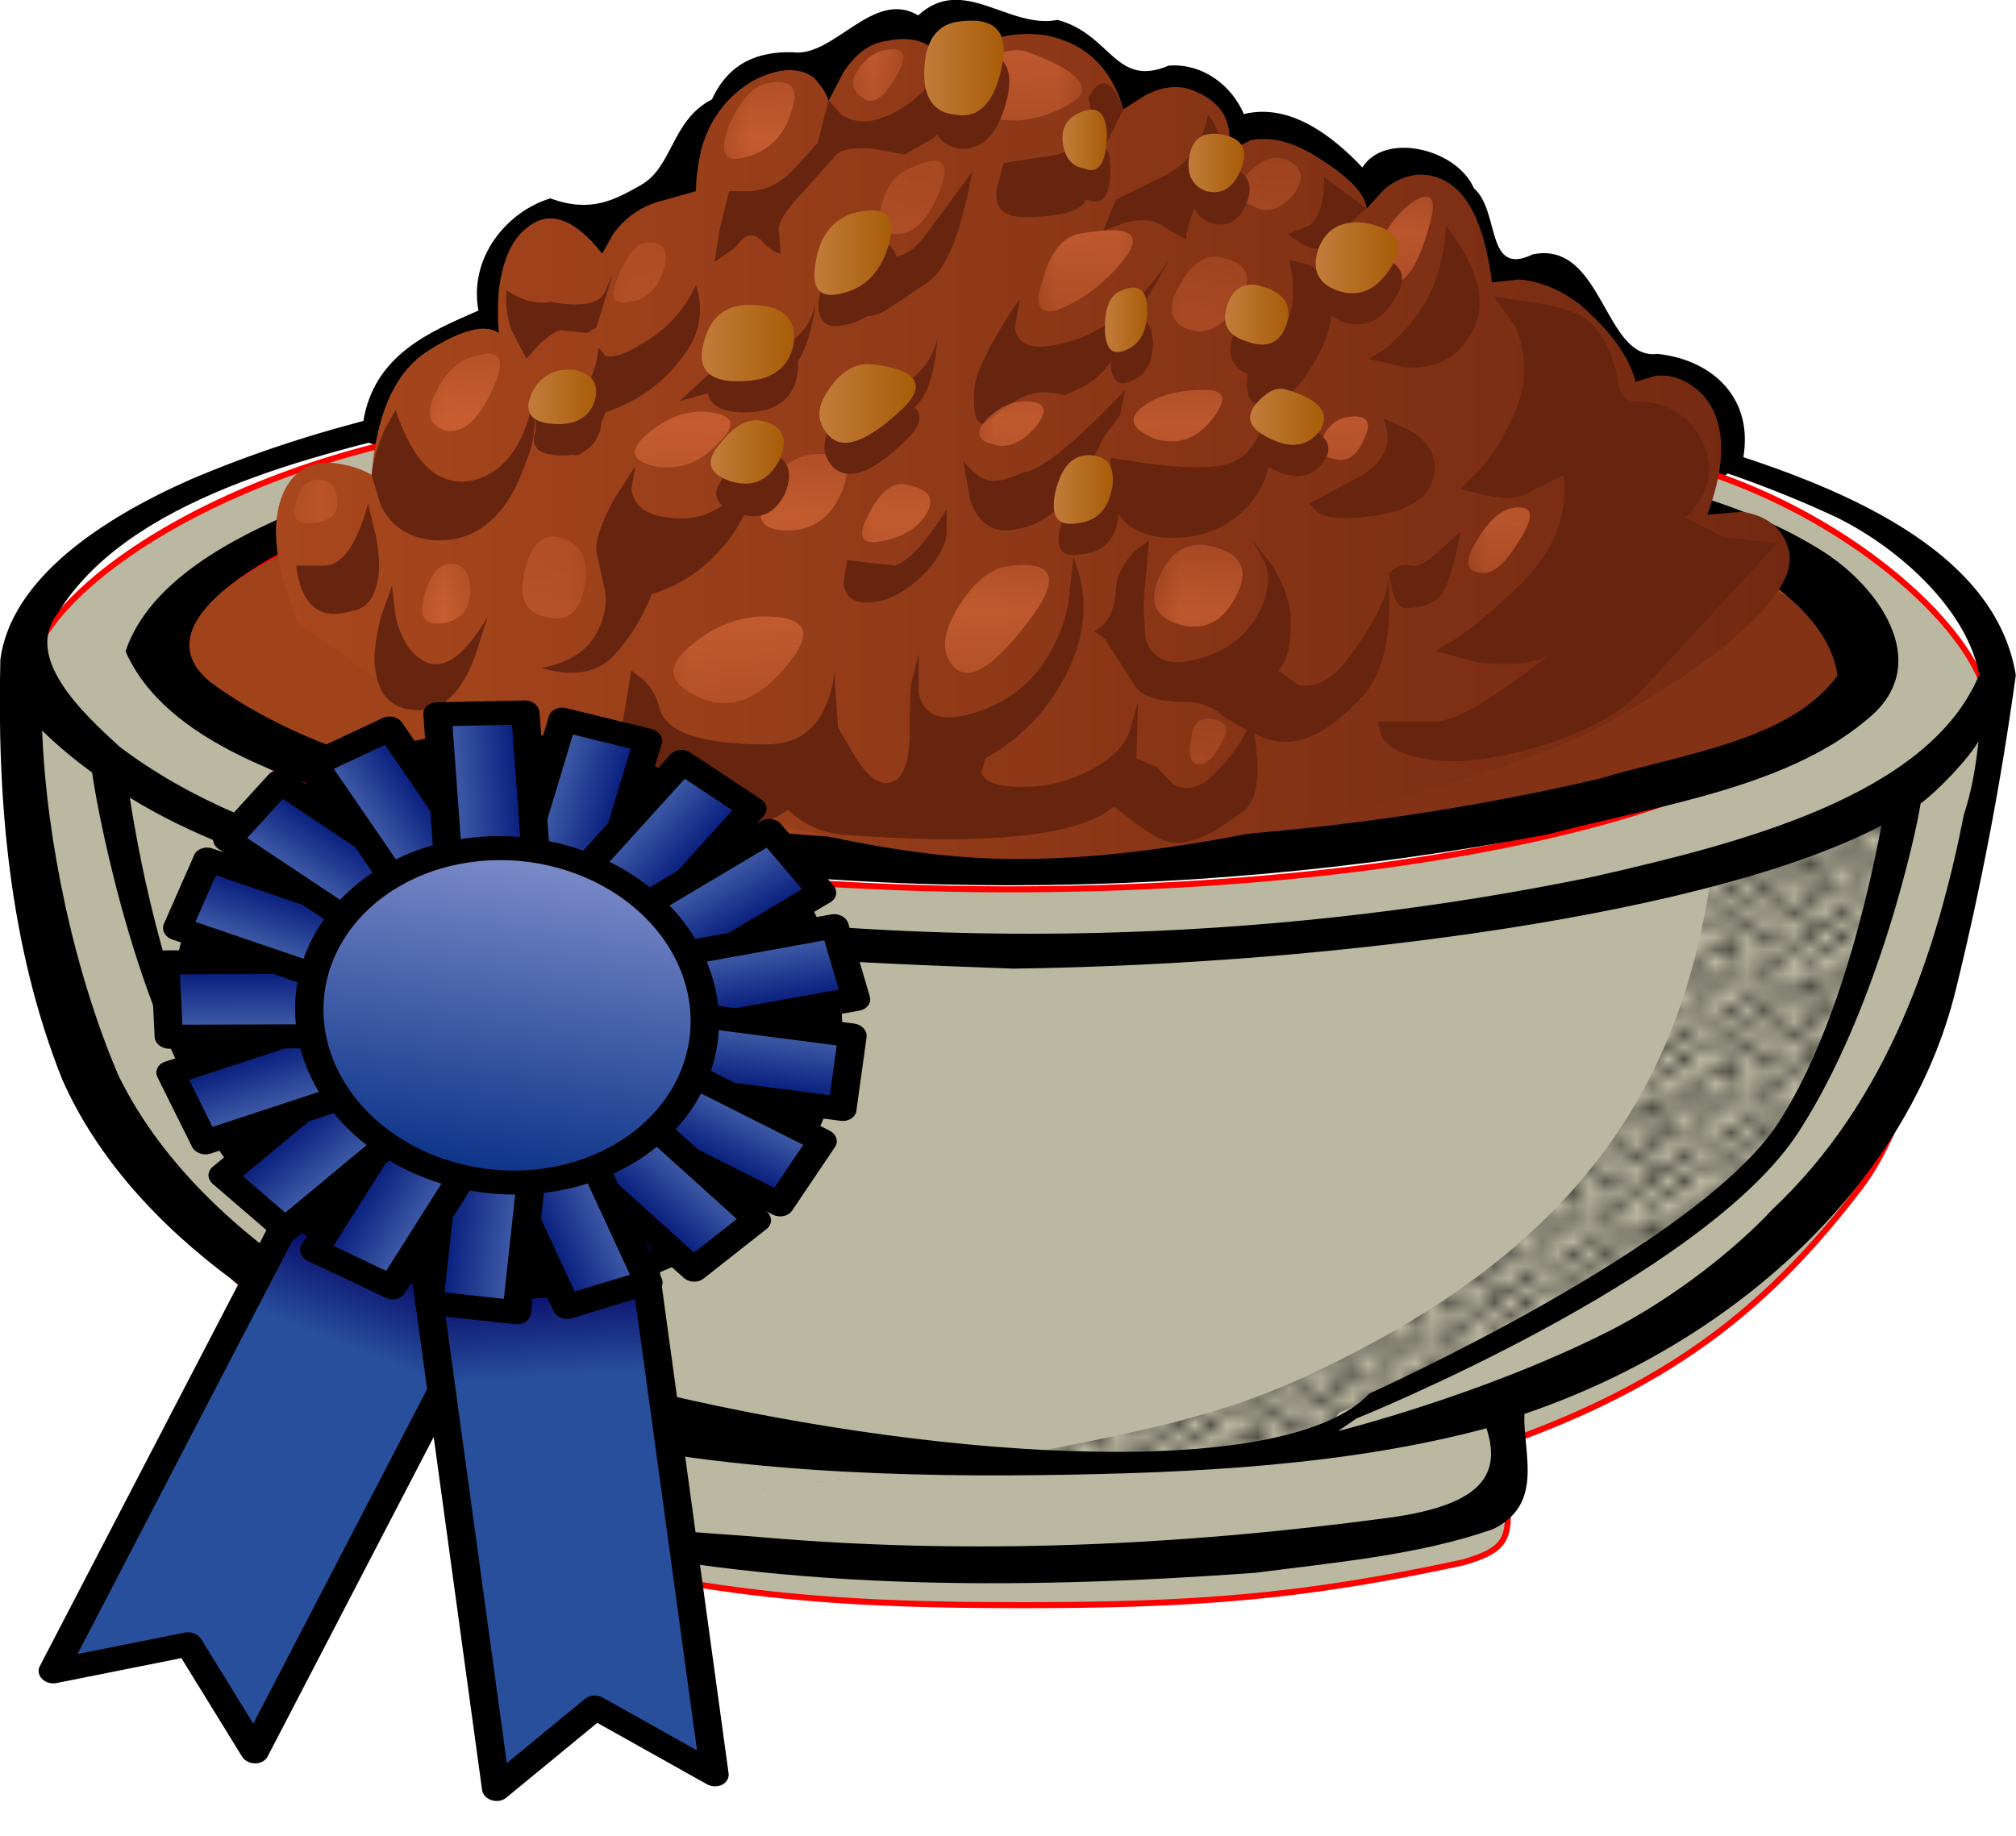
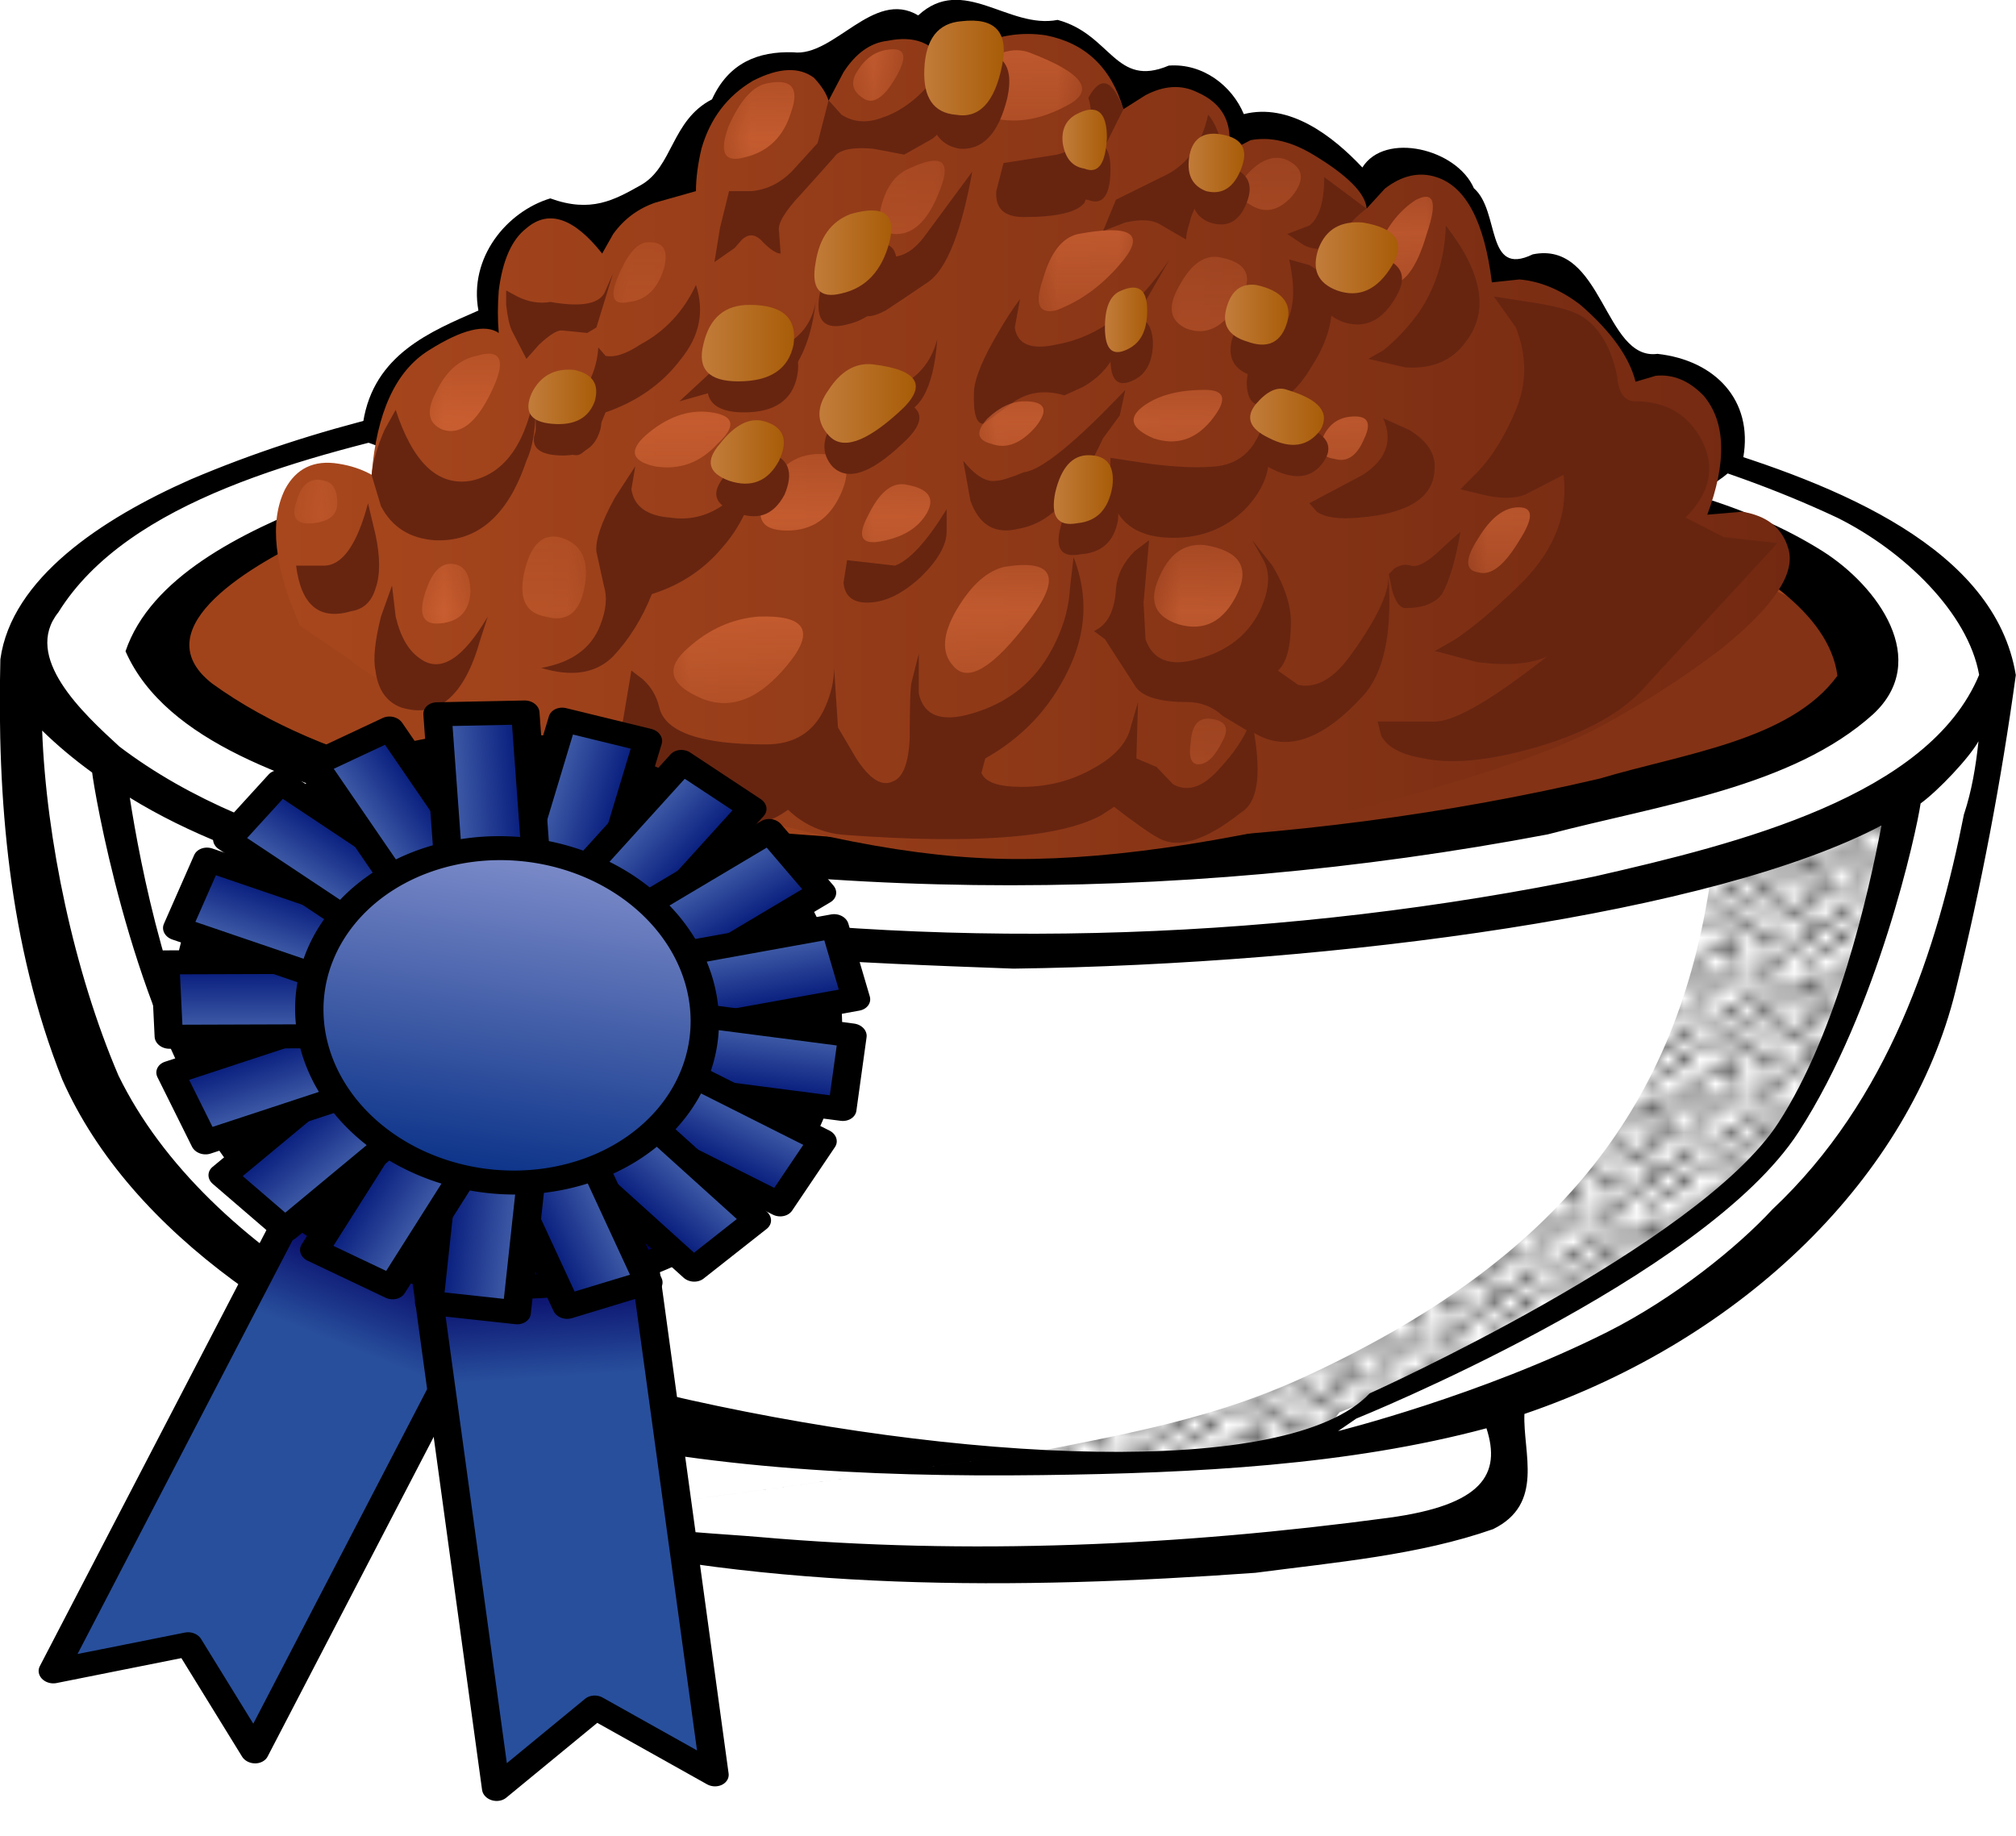
<svg xmlns="http://www.w3.org/2000/svg" xmlns:xlink="http://www.w3.org/1999/xlink" width="170.54mm" height="155.3mm" version="1.1" viewBox="0 0 604.28 550.26">
  <defs>
    <clipPath id="dp">
      <path d="m0 0.422h9v9h-9v-9z" />
    </clipPath>
    <mask id="s">
      <g clip-path="url(#dp)">
        <path d="m0 0.422h9v9h-9v-9z" fill-opacity=".32" />
      </g>
    </mask>
    <clipPath id="dl">
      <path d="m0 0.422h9v9h-9v-9z" />
    </clipPath>
    <clipPath id="dk">
      <path d="m0 1h9v9h-9v-9z" />
    </clipPath>
    <linearGradient id="au" x1="3.352" x2="44.438" y1="9.398" y2="9.398" gradientTransform="matrix(.6 0 0 -.6 .763 14.88)" gradientUnits="userSpaceOnUse">
      <stop stop-color="#a8471d" offset="0" />
      <stop stop-color="#732911" offset="1" />
    </linearGradient>
    <clipPath id="dj">
      <path d="m9 6.422h3v2h-3v-2z" />
    </clipPath>
    <mask id="r">
      <g clip-path="url(#dj)">
        <path d="m9 6.422h3v2h-3v-2z" fill-opacity=".57" />
      </g>
    </mask>
    <clipPath id="di">
      <path d="m9 6.422h3v2h-3v-2z" />
    </clipPath>
    <clipPath id="dh">
      <path d="m9 7h3v2h-3v-2z" />
    </clipPath>
    <clipPath id="dg">
      <path d="m5 8.422h2v2h-2v-2z" />
    </clipPath>
    <mask id="q">
      <g clip-path="url(#dg)">
        <path d="m5 8.422h2v2h-2v-2z" fill-opacity=".57" />
      </g>
    </mask>
    <clipPath id="df">
      <path d="m5 8.422h2v2h-2v-2z" />
    </clipPath>
    <clipPath id="de">
      <path d="m5 9h2v2h-2v-2z" />
    </clipPath>
    <clipPath id="dd">
      <path d="m3 8.422h1v1h-1v-1z" />
    </clipPath>
    <mask id="p">
      <g clip-path="url(#dd)">
        <path d="m3 8.422h1v1h-1v-1z" fill-opacity=".57" />
      </g>
    </mask>
    <clipPath id="dc">
      <path d="m3 8.422h1v1h-1v-1z" />
    </clipPath>
    <clipPath id="db">
      <path d="m3 9h1v1h-1v-1z" />
    </clipPath>
    <clipPath id="da">
      <path d="m5 6.422h1v2h-1v-2z" />
    </clipPath>
    <mask id="o">
      <g clip-path="url(#da)">
        <path d="m5 6.422h1v2h-1v-2z" fill-opacity=".57" />
      </g>
    </mask>
    <clipPath id="cz">
      <path d="m5 6.422h1v2h-1v-2z" />
    </clipPath>
    <clipPath id="cy">
      <path d="m5 7h1v2h-1v-2z" />
    </clipPath>
    <clipPath id="cx">
      <path d="m6 7.422h2v1h-2v-1z" />
    </clipPath>
    <mask id="n">
      <g clip-path="url(#cx)">
        <path d="m6 7.422h2v1h-2v-1z" fill-opacity=".57" />
      </g>
    </mask>
    <clipPath id="cw">
      <path d="m6 7.422h2v1h-2v-1z" />
    </clipPath>
    <clipPath id="cv">
      <path d="m6 8h2v1h-2v-1z" />
    </clipPath>
    <clipPath id="cu">
      <path d="m10 7.422h3v2h-3v-2z" />
    </clipPath>
    <mask id="m">
      <g clip-path="url(#cu)">
        <path d="m10 7.422h3v2h-3v-2z" fill-opacity=".57" />
      </g>
    </mask>
    <clipPath id="ct">
      <path d="m10 7.422h3v2h-3v-2z" />
    </clipPath>
    <clipPath id="cs">
      <path d="m10 8h3v2h-3v-2z" />
    </clipPath>
    <clipPath id="cr">
      <path d="m12 7.422h2v2h-2v-2z" />
    </clipPath>
    <mask id="l">
      <g clip-path="url(#cr)">
        <path d="m12 7.422h2v2h-2v-2z" fill-opacity=".57" />
      </g>
    </mask>
    <clipPath id="cq">
      <path d="m12 7.422h2v2h-2v-2z" />
    </clipPath>
    <clipPath id="cp">
      <path d="m12 8h2v2h-2v-2z" />
    </clipPath>
    <clipPath id="cm">
      <path d="m8 8.422h3v2h-3v-2z" />
    </clipPath>
    <mask id="k">
      <g clip-path="url(#cm)">
        <path d="m8 8.422h3v2h-3v-2z" fill-opacity=".57" />
      </g>
    </mask>
    <clipPath id="cl">
      <path d="m8 8.422h3v2h-3v-2z" />
    </clipPath>
    <clipPath id="ck">
      <path d="m8 9h3v2h-3v-2z" />
    </clipPath>
    <clipPath id="cj">
      <path d="m8 10.422h2v1h-2v-1z" />
    </clipPath>
    <mask id="j">
      <g clip-path="url(#cj)">
        <path d="m8 10.422h2v1h-2v-1z" fill-opacity=".57" />
      </g>
    </mask>
    <clipPath id="ci">
      <path d="m8 10.422h2v1h-2v-1z" />
    </clipPath>
    <clipPath id="ch">
      <path d="m8 11h2v1h-2v-1z" />
    </clipPath>
    <clipPath id="cg">
      <path d="m10 11.422h2v2h-2v-2z" />
    </clipPath>
    <mask id="i">
      <g clip-path="url(#cg)">
        <path d="m10 11.422h2v2h-2v-2z" fill-opacity=".57" />
      </g>
    </mask>
    <clipPath id="cf">
      <path d="m10 11.422h2v2h-2v-2z" />
    </clipPath>
    <clipPath id="ce">
      <path d="m10 12h2v2h-2v-2z" />
    </clipPath>
    <clipPath id="cd">
      <path d="m12 12.422h1v2h-1v-2z" />
    </clipPath>
    <mask id="h">
      <g clip-path="url(#cd)">
        <path d="m12 12.422h1v2h-1v-2z" fill-opacity=".57" />
      </g>
    </mask>
    <clipPath id="cc">
      <path d="m12 12.422h1v2h-1v-2z" />
    </clipPath>
    <clipPath id="cb">
      <path d="m12 13h1v2h-1v-2z" />
    </clipPath>
    <clipPath id="ca">
      <path d="m13 12.422h3v2h-3v-2z" />
    </clipPath>
    <mask id="g">
      <g clip-path="url(#ca)">
        <path d="m13 12.422h3v2h-3v-2z" fill-opacity=".57" />
      </g>
    </mask>
    <clipPath id="bz">
      <path d="m13 12.422h3v2h-3v-2z" />
    </clipPath>
    <clipPath id="by">
      <path d="m13 13h3v2h-3v-2z" />
    </clipPath>
    <clipPath id="bx">
      <path d="m17 10.422h2v1h-2v-1z" />
    </clipPath>
    <mask id="f">
      <g clip-path="url(#bx)">
        <path d="m17 10.422h2v1h-2v-1z" fill-opacity=".57" />
      </g>
    </mask>
    <clipPath id="bw">
      <path d="m17 10.422h2v1h-2v-1z" />
    </clipPath>
    <clipPath id="bv">
      <path d="m17 11h2v1h-2v-1z" />
    </clipPath>
    <clipPath id="bu">
      <path d="m15 10.422h2v2h-2v-2z" />
    </clipPath>
    <mask id="e">
      <g clip-path="url(#bu)">
        <path d="m15 10.422h2v2h-2v-2z" fill-opacity=".57" />
      </g>
    </mask>
    <clipPath id="bt">
      <path d="m15 10.422h2v2h-2v-2z" />
    </clipPath>
    <clipPath id="bs">
      <path d="m15 11h2v2h-2v-2z" />
    </clipPath>
    <clipPath id="br">
      <path d="m12 11.422h2v1h-2v-1z" />
    </clipPath>
    <mask id="d">
      <g clip-path="url(#br)">
        <path d="m12 11.422h2v1h-2v-1z" fill-opacity=".57" />
      </g>
    </mask>
    <clipPath id="bq">
      <path d="m12 11.422h2v1h-2v-1z" />
    </clipPath>
    <clipPath id="bp">
      <path d="m12 12h2v1h-2v-1z" />
    </clipPath>
    <clipPath id="bo">
      <path d="m16 8.422h3v2h-3v-2z" />
    </clipPath>
    <mask id="c">
      <g clip-path="url(#bo)">
        <path d="m16 8.422h3v2h-3v-2z" fill-opacity=".57" />
      </g>
    </mask>
    <clipPath id="bn">
      <path d="m16 8.422h3v2h-3v-2z" />
    </clipPath>
    <clipPath id="bm">
      <path d="m16 9h3v2h-3v-2z" />
    </clipPath>
    <clipPath id="bl">
      <path d="m14 8.422h2v2h-2v-2z" />
    </clipPath>
    <mask id="b">
      <g clip-path="url(#bl)">
        <path d="m14 8.422h2v2h-2v-2z" fill-opacity=".57" />
      </g>
    </mask>
    <clipPath id="bk">
      <path d="m14 8.422h2v2h-2v-2z" />
    </clipPath>
    <clipPath id="bj">
      <path d="m14 9h2v2h-2v-2z" />
    </clipPath>
    <clipPath id="bi">
      <path d="m13 6.422h3v2h-3v-2z" />
    </clipPath>
    <mask id="z">
      <g clip-path="url(#bi)">
        <path d="m13 6.422h3v2h-3v-2z" fill-opacity=".57" />
      </g>
    </mask>
    <clipPath id="eg">
      <path d="m13 6.422h3v2h-3v-2z" />
    </clipPath>
    <clipPath id="ef">
      <path d="m13 7h3v2h-3v-2z" />
    </clipPath>
    <clipPath id="ee">
      <path d="m17 6.422h2v2h-2v-2z" />
    </clipPath>
    <mask id="y">
      <g clip-path="url(#ee)">
        <path d="m17 6.422h2v2h-2v-2z" fill-opacity=".57" />
      </g>
    </mask>
    <clipPath id="ed">
      <path d="m17 6.422h2v2h-2v-2z" />
    </clipPath>
    <clipPath id="ec">
      <path d="m17 7h2v2h-2v-2z" />
    </clipPath>
    <clipPath id="eb">
      <path d="m19 8.422h2v2h-2v-2z" />
    </clipPath>
    <mask id="x">
      <g clip-path="url(#eb)">
        <path d="m19 8.422h2v2h-2v-2z" fill-opacity=".57" />
      </g>
    </mask>
    <clipPath id="ea">
      <path d="m19 8.422h2v2h-2v-2z" />
    </clipPath>
    <clipPath id="dz">
      <path d="m19 9h2v2h-2v-2z" />
    </clipPath>
    <clipPath id="dy">
      <path d="m18 11.422h2v1h-2v-1z" />
    </clipPath>
    <mask id="w">
      <g clip-path="url(#dy)">
        <path d="m18 11.422h2v1h-2v-1z" fill-opacity=".57" />
      </g>
    </mask>
    <clipPath id="dx">
      <path d="m18 11.422h2v1h-2v-1z" />
    </clipPath>
    <clipPath id="dw">
      <path d="m18 12h2v1h-2v-1z" />
    </clipPath>
    <clipPath id="dv">
      <path d="m20 10.422h2v2h-2v-2z" />
    </clipPath>
    <mask id="v">
      <g clip-path="url(#dv)">
        <path d="m20 10.422h2v2h-2v-2z" fill-opacity=".57" />
      </g>
    </mask>
    <clipPath id="du">
      <path d="m20 10.422h2v2h-2v-2z" />
    </clipPath>
    <clipPath id="dt">
      <path d="m20 11h2v2h-2v-2z" />
    </clipPath>
    <clipPath id="ds">
      <path d="m22 7.422h2v2h-2v-2z" />
    </clipPath>
    <mask id="u">
      <g clip-path="url(#ds)">
        <path d="m22 7.422h2v2h-2v-2z" fill-opacity=".57" />
      </g>
    </mask>
    <clipPath id="dr">
      <path d="m22 7.422h2v2h-2v-2z" />
    </clipPath>
    <clipPath id="dq">
      <path d="m22 8h2v2h-2v-2z" />
    </clipPath>
    <clipPath id="do">
      <path d="m17 5.422h2v1h-2v-1z" />
    </clipPath>
    <mask id="t">
      <g clip-path="url(#do)">
        <path d="m17 5.422h2v1h-2v-1z" fill-opacity=".57" />
      </g>
    </mask>
    <clipPath id="dn">
      <path d="m17 5.422h2v1h-2v-1z" />
    </clipPath>
    <clipPath id="dm">
      <path d="m17 6h2v1h-2v-1z" />
    </clipPath>
    <linearGradient id="bh" x1="18.163" x2="20.638" y1="8.64" y2="8.64" gradientTransform="matrix(.6 0 0 -.6 .763 14.88)" gradientUnits="userSpaceOnUse">
      <stop stop-color="#c27c3a" offset="0" />
      <stop stop-color="#a85d08" offset="1" />
    </linearGradient>
    <linearGradient id="bg" x1="17.964" x2="20.039" y1="5.982" y2="5.982" gradientTransform="matrix(.6 0 0 -.6 .763 14.88)" gradientUnits="userSpaceOnUse">
      <stop stop-color="#c27c3a" offset="0" />
      <stop stop-color="#a85d08" offset="1" />
    </linearGradient>
    <linearGradient id="bf" x1="14.913" x2="17.388" y1="7.575" y2="7.575" gradientTransform="matrix(.6 0 0 -.6 .763 14.88)" gradientUnits="userSpaceOnUse">
      <stop stop-color="#c27c3a" offset="0" />
      <stop stop-color="#a85d08" offset="1" />
    </linearGradient>
    <linearGradient id="be" x1="15.2" x2="17.1" y1="9.494" y2="9.494" gradientTransform="matrix(.6 0 0 -.6 .763 14.88)" gradientUnits="userSpaceOnUse">
      <stop stop-color="#c27c3a" offset="0" />
      <stop stop-color="#a85d08" offset="1" />
    </linearGradient>
    <linearGradient id="bd" x1="20.938" x2="23.062" y1="2.725" y2="2.725" gradientTransform="matrix(.6 0 0 -.6 .763 14.88)" gradientUnits="userSpaceOnUse">
      <stop stop-color="#c27c3a" offset="0" />
      <stop stop-color="#a85d08" offset="1" />
    </linearGradient>
    <linearGradient id="bc" x1="28.1" x2="29.6" y1="4.399" y2="4.399" gradientTransform="matrix(.6 0 0 -.6 .763 14.88)" gradientUnits="userSpaceOnUse">
      <stop stop-color="#c27c3a" offset="0" />
      <stop stop-color="#a85d08" offset="1" />
    </linearGradient>
    <linearGradient id="bb" x1="29.175" x2="30.825" y1="7.074" y2="7.074" gradientTransform="matrix(.6 0 0 -.6 .763 14.88)" gradientUnits="userSpaceOnUse">
      <stop stop-color="#c27c3a" offset="0" />
      <stop stop-color="#a85d08" offset="1" />
    </linearGradient>
    <linearGradient id="ba" x1="31.625" x2="33.775" y1="6.071" y2="6.071" gradientTransform="matrix(.6 0 0 -.6 .763 14.88)" gradientUnits="userSpaceOnUse">
      <stop stop-color="#c27c3a" offset="0" />
      <stop stop-color="#a85d08" offset="1" />
    </linearGradient>
    <linearGradient id="az" x1="29.825" x2="31.775" y1="8.874" y2="8.874" gradientTransform="matrix(.6 0 0 -.6 .763 14.88)" gradientUnits="userSpaceOnUse">
      <stop stop-color="#c27c3a" offset="0" />
      <stop stop-color="#a85d08" offset="1" />
    </linearGradient>
    <linearGradient id="ay" x1="25.888" x2="27.013" y1="7.165" y2="7.165" gradientTransform="matrix(.6 0 0 -.6 .763 14.88)" gradientUnits="userSpaceOnUse">
      <stop stop-color="#c27c3a" offset="0" />
      <stop stop-color="#a85d08" offset="1" />
    </linearGradient>
    <linearGradient id="ax" x1="24.475" x2="26.025" y1="10.157" y2="10.157" gradientTransform="matrix(.6 0 0 -.6 .763 14.88)" gradientUnits="userSpaceOnUse">
      <stop stop-color="#c27c3a" offset="0" />
      <stop stop-color="#a85d08" offset="1" />
    </linearGradient>
    <linearGradient id="aw" x1="10.263" x2="12.038" y1="8.525" y2="8.525" gradientTransform="matrix(.6 0 0 -.6 .763 14.88)" gradientUnits="userSpaceOnUse">
      <stop stop-color="#c27c3a" offset="0" />
      <stop stop-color="#a85d08" offset="1" />
    </linearGradient>
    <linearGradient id="av" x1="24.713" x2="25.888" y1="3.994" y2="3.994" gradientTransform="matrix(.6 0 0 -.6 .763 14.88)" gradientUnits="userSpaceOnUse">
      <stop stop-color="#c27c3a" offset="0" />
      <stop stop-color="#a85d08" offset="1" />
    </linearGradient>
    <pattern id="a" xlink:href="#eh" patternTransform="matrix(.148 0 0 -.108 -.186 -9.771)" />
    <pattern id="eh" width="10" height="10" patternTransform="translate(0) scale(10)" patternUnits="userSpaceOnUse">
      <circle cx="2.567" cy=".81" r=".45" />
      <circle cx="3.048" cy="2.33" r=".45" />
      <circle cx="4.418" cy="2.415" r=".45" />
      <circle cx="1.844" cy="3.029" r=".45" />
      <circle cx="6.08" cy="1.363" r=".45" />
      <circle cx="5.819" cy="4.413" r=".45" />
      <circle cx="4.305" cy="4.048" r=".45" />
      <circle cx="5.541" cy="3.045" r=".45" />
      <circle cx="4.785" cy="5.527" r=".45" />
      <circle cx="2.667" cy="5.184" r=".45" />
      <circle cx="7.965" cy="1.448" r=".45" />
      <circle cx="7.047" cy="5.049" r=".45" />
      <circle cx="4.34" cy=".895" r=".45" />
      <circle cx="7.125" cy=".34" r=".45" />
      <circle cx="9.553" cy="1.049" r=".45" />
      <circle cx="7.006" cy="2.689" r=".45" />
      <circle cx="8.909" cy="2.689" r=".45" />
      <circle cx="9.315" cy="4.407" r=".45" />
      <circle cx="7.82" cy="3.87" r=".45" />
      <circle cx="8.27" cy="5.948" r=".45" />
      <circle cx="7.973" cy="7.428" r=".45" />
      <circle cx="9.342" cy="8.072" r=".45" />
      <circle cx="8.206" cy="9.315" r=".45" />
      <circle cx="9.682" cy="9.475" r=".45" />
      <circle cx="9.688" cy="6.186" r=".45" />
      <circle cx="3.379" cy="6.296" r=".45" />
      <circle cx="2.871" cy="8.204" r=".45" />
      <circle cx="4.59" cy="8.719" r=".45" />
      <circle cx="3.181" cy="9.671" r=".45" />
      <circle cx="5.734" cy="7.315" r=".45" />
      <circle cx="6.707" cy="6.513" r=".45" />
      <circle cx="5.73" cy="9.67" r=".45" />
      <circle cx="6.535" cy="8.373" r=".45" />
      <circle cx="4.37" cy="7.154" r=".45" />
      <circle cx=".622" cy="7.25" r=".45" />
      <circle cx=".831" cy="5.679" r=".45" />
      <circle cx="1.257" cy="8.519" r=".45" />
      <circle cx="1.989" cy="6.877" r=".45" />
      <circle cx=".374" cy="3.181" r=".45" />
      <circle cx="1.166" cy="1.664" r=".45" />
      <circle cx="1.151" cy=".093" r=".45" />
      <circle cx="1.151" cy="10.093" r=".45" />
      <circle cx="1.302" cy="4.451" r=".45" />
      <circle cx="3.047" cy="3.763" r=".45" />
    </pattern>
    <clipPath id="co">
      <path d="m0 33.422h29v-15h-29v15z" />
    </clipPath>
    <clipPath id="cn">
      <path d="m28.055 28.953c-0.418 0.825-0.942 1.485-1.582 1.989-0.739 0.64-1.594 1.086-2.575 1.328-0.418 0.125-0.839 0.215-1.257 0.277-0.821 0.242-1.688 0.438-2.61 0.582-0.957 0.184-1.879 0.317-2.758 0.399-0.16 0.023-0.308 0.031-0.449 0.031l-3.121 0.016c-0.66-0.098-1.34-0.157-2.039-0.172-0.98-0.098-1.93-0.203-2.852-0.321-0.82-0.074-1.66-0.222-2.523-0.437-0.738-0.156-1.492-0.363-2.25-0.621-0.684-0.239-1.312-0.567-1.894-0.985-0.704-0.433-1.286-0.953-1.747-1.55-0.285-0.379-0.406-0.829-0.367-1.348 0.02-0.461 0.125-0.953 0.324-1.473 0.317-0.801 0.723-1.562 1.219-2.285 0.559-0.781 1.196-1.504 1.914-2.168 0.676-0.64 1.465-1.176 2.364-1.598 0.281-0.14 0.703-0.214 1.273-0.218 0.563-4e-3 1.02-0.133 1.363-0.395 0.344-0.258 0.766-0.449 1.258-0.574 0.496-0.125 1.125-0.098 1.891 0.082 0.761 0.176 1.336 0.148 1.722-0.082 0.387-0.223 0.661-0.359 0.825-0.41 0.164-0.043 0.386-0.059 0.66-0.047 0.277 0.012 0.547 0.105 0.812 0.281 0.262 0.18 0.602 0.196 1.02 0.043 0.414-0.152 1.242 8e-3 2.476 0.485 1.235 0.472 2.078 0.71 2.539 0.707 0.461 0 1.059 0.273 1.789 0.82 0.727 0.547 1.399 1.148 2.016 1.805 0.613 0.66 1.164 1.367 1.645 2.125 0.523 0.796 0.875 1.675 1.058 2.636 0.082 0.36 0.035 0.719-0.144 1.078z" />
    </clipPath>
    <linearGradient id="at" x1="114" x2="114" y1="239" y2="273" gradientTransform="matrix(.966 .259 -.259 .966 386.42 -31.994)" gradientUnits="userSpaceOnUse">
      <stop stop-color="#030162" offset="0" />
      <stop stop-color="#284f9c" offset="1" />
    </linearGradient>
    <linearGradient id="as" x1="114" x2="114" y1="239" y2="273" gradientTransform="matrix(-.966 .259 .259 .966 508.58 -31.994)" gradientUnits="userSpaceOnUse">
      <stop stop-color="#030162" offset="0" />
      <stop stop-color="#284f9c" offset="1" />
    </linearGradient>
    <linearGradient id="ar" x1="451" x2="475" y1="27.13" y2="27.13" gradientUnits="userSpaceOnUse">
      <stop stop-color="#4765ad" offset="0" />
      <stop stop-color="#001477" offset="1" />
    </linearGradient>
    <linearGradient id="aq" x1="451.61" x2="475.61" y1="-155.33" y2="-155.33" gradientUnits="userSpaceOnUse">
      <stop stop-color="#4765ad" offset="0" />
      <stop stop-color="#001477" offset="1" />
    </linearGradient>
    <linearGradient id="ap" x1="412.01" x2="436.01" y1="-284.43" y2="-284.43" gradientUnits="userSpaceOnUse">
      <stop stop-color="#4765ad" offset="0" />
      <stop stop-color="#001477" offset="1" />
    </linearGradient>
    <linearGradient id="ao" x1="296.44" x2="320.44" y1="-428.3" y2="-428.3" gradientUnits="userSpaceOnUse">
      <stop stop-color="#4765ad" offset="0" />
      <stop stop-color="#001477" offset="1" />
    </linearGradient>
    <linearGradient id="an" x1="151.27" x2="175.27" y1="-512.56" y2="-512.56" gradientUnits="userSpaceOnUse">
      <stop stop-color="#4765ad" offset="0" />
      <stop stop-color="#001477" offset="1" />
    </linearGradient>
    <linearGradient id="am" x1="-31.719" x2="-7.719" y1="-539.38" y2="-539.38" gradientUnits="userSpaceOnUse">
      <stop stop-color="#4765ad" offset="0" />
      <stop stop-color="#001477" offset="1" />
    </linearGradient>
    <linearGradient id="al" x1="-161.5" x2="-137.5" y1="-512.87" y2="-512.87" gradientUnits="userSpaceOnUse">
      <stop stop-color="#4765ad" offset="0" />
      <stop stop-color="#001477" offset="1" />
    </linearGradient>
    <linearGradient id="ak" x1="-320.84" x2="-296.84" y1="-420.05" y2="-420.05" gradientTransform="translate(1.732 1)" gradientUnits="userSpaceOnUse">
      <stop stop-color="#4765ad" offset="0" />
      <stop stop-color="#001477" offset="1" />
    </linearGradient>
    <linearGradient id="aj" x1="-448.22" x2="-424.22" y1="-241.53" y2="-241.53" gradientTransform="translate(-1.997 -.111)" gradientUnits="userSpaceOnUse">
      <stop stop-color="#4765ad" offset="0" />
      <stop stop-color="#001477" offset="1" />
    </linearGradient>
    <linearGradient id="ai" x1="-482" x2="-458" y1="-59.695" y2="-59.695" gradientTransform="translate(-1.888 .661)" gradientUnits="userSpaceOnUse">
      <stop stop-color="#4765ad" offset="0" />
      <stop stop-color="#001477" offset="1" />
    </linearGradient>
    <linearGradient id="ah" x1="-454.41" x2="-430.41" y1="76.252" y2="76.252" gradientUnits="userSpaceOnUse">
      <stop stop-color="#4765ad" offset="0" />
      <stop stop-color="#001477" offset="1" />
    </linearGradient>
    <linearGradient id="ag" x1="-366.2" x2="-342.2" y1="236.3" y2="236.3" gradientUnits="userSpaceOnUse">
      <stop stop-color="#4765ad" offset="0" />
      <stop stop-color="#001477" offset="1" />
    </linearGradient>
    <linearGradient id="af" x1="-233.01" x2="-209.01" y1="343.65" y2="343.65" gradientUnits="userSpaceOnUse">
      <stop stop-color="#4765ad" offset="0" />
      <stop stop-color="#001477" offset="1" />
    </linearGradient>
    <linearGradient id="ae" x1="-59.362" x2="-35.362" y1="398.7" y2="398.7" gradientUnits="userSpaceOnUse">
      <stop stop-color="#4765ad" offset="0" />
      <stop stop-color="#001477" offset="1" />
    </linearGradient>
    <linearGradient id="ad" x1="82.418" x2="106.42" y1="393.38" y2="393.38" gradientUnits="userSpaceOnUse">
      <stop stop-color="#4765ad" offset="0" />
      <stop stop-color="#001477" offset="1" />
    </linearGradient>
    <linearGradient id="ac" x1="251.1" x2="275.1" y1="324.03" y2="324.03" gradientUnits="userSpaceOnUse">
      <stop stop-color="#4765ad" offset="0" />
      <stop stop-color="#001477" offset="1" />
    </linearGradient>
    <linearGradient id="ab" x1="394.56" x2="418.56" y1="161.34" y2="161.34" gradientUnits="userSpaceOnUse">
      <stop stop-color="#4765ad" offset="0" />
      <stop stop-color="#001477" offset="1" />
    </linearGradient>
    <linearGradient id="aa" x1="198.02" x2="198.02" y1="69.139" y2="171.19" gradientUnits="userSpaceOnUse">
      <stop stop-color="#818fcc" offset="0" />
      <stop stop-color="#0e358a" offset="1" />
    </linearGradient>
  </defs>
  <g transform="translate(199.28 -287.16)">
    <g transform="matrix(31.957 0 0 -33.821 -449.46 1316.1)">
      <g transform="translate(8.046 39.283)">
        <path d="m3.189-12.601c0.1 0.599 0.631 0.803 1.081 0.989-0.091 0.469 0.264 0.876 0.674 0.994 0.382-0.131 0.599-0.015 0.848 0.117 0.304 0.161 0.286 0.575 0.669 0.761 0.156 0.324 0.433 0.427 0.761 0.417 0.383-0.046 0.753 0.565 1.173 0.327 0.421 0.367 0.846-0.125 1.308-0.04 0.504-0.129 0.54-0.606 1.042-0.405 0.321 0.023 0.595-0.181 0.704-0.43 0.426 0.101 0.828-0.188 1.112-0.473 0.211 0.32 0.886 0.166 1.046-0.184 0.248-0.203 0.105-0.791 0.552-0.586 0.66 0.127 0.669-0.945 1.17-0.882 0.543-0.057 0.898-0.412 0.805-0.917-0.441-0.535-1.432-0.496-2.109-0.659-0.829-0.126-1.653-0.231-2.494-0.201-1.533-0.001-3.074-0.17-4.597 0.081-0.789 0.087-1.572 0.195-2.356 0.287-0.521 0.135-0.924 0.502-1.374 0.632-0.061 0.102 0.03-0.047 0.026 0.035z" fill-rule="evenodd" />
        <ellipse transform="scale(1,-1)" cx="9.362" cy="14.515" rx="7.893" ry="1.991" fill="#a0431b" />
        <g transform="translate(-15.199 -14.108)">
          <g mask="url(#s)">
            <g clip-path="url(#dl)">
              <g transform="translate(0 -.578)">
                <g clip-path="url(#dk)">
                  <path d="m8.613 1.688c-1.922 0.718-3.551 1.738-4.89 3.058-1.36 1.32-2.282 2.813-2.758 4.473l0.207-0.063 0.453-0.269c0.359-1 0.879-1.981 1.559-2.938 1.418-1.941 3.23-3.363 5.429-4.261z" fill="#595959" fill-rule="evenodd" />
                </g>
              </g>
            </g>
          </g>
        </g>
-         <path transform="matrix(.031 0 0 -.03 6.018 -.369)" d="m105.19 397.75c-76.085 0-137.66 3.735-192.64 17.248-58.863 14.469-103.34 45.491-105.52 69.078 0 0 2.676 106.94 39.176 151.15 29.157 35.322 56.113 54.455 106.36 71.914l0.625 20.59c-0.621 9.755 10.051 13.676 21.367 16.898 48.146 10.14 80.171 12.632 133.48 12.633 53.306 0 85.332-2.493 133.48-12.633 11.316-3.222 14.099-6.037 13.479-15.793l-0.748-19.484c50.192-17.459 79.522-39.81 107.51-75.689 27.43-35.161 38.648-142.41 38.648-142.41-3.033-23.414-47.007-60.41-97.77-72.256-52.288-12.202-120.88-21.246-197.45-21.246zm-0.447 13.355a252.23 67.331 0 0 1 252.22 67.332 252.23 67.331 0 0 1-252.22 67.332 252.23 67.331 0 0 1-252.23-67.332 252.23 67.331 0 0 1 252.23-67.332z" color="#000000" color-rendering="auto" fill="#bbb8a1" fill-rule="evenodd" image-rendering="auto" shape-rendering="auto" solid-color="#000000" stroke="#f00" stroke-linecap="round" stroke-width="1.783" style="block-progression:tb;isolation:auto;mix-blend-mode:normal;text-decoration-color:#000000;text-decoration-line:none;text-decoration-style:solid;text-indent:0;text-transform:none;white-space:normal" />
        <path d="m13.342-14.404c-0.323-0.459-0.93-0.517-1.363-0.811-0.153-0.358-0.974-0.737-0.529-1.111 0.542-0.236 1.172-0.145 1.748-0.102 0.551 0.106 1.041 0.417 1.607 0.479 0.612 0.106 1.151 0.45 1.766 0.552 0.727 0.03 0.784 0.915 0.151 1.174-0.576 0.272-1.283 0.509-1.907 0.254-0.431-0.31-0.942-0.481-1.472-0.436z" fill="#833215" fill-rule="evenodd" />
        <path d="m9.22-12.028c-2.639-0.02-5.299-0.135-7.649-1.081-0.836-0.349-1.681-0.878-1.785-1.594-0.031-1.22 0.076-2.529 0.581-3.726 0.644-1.374 2.283-2.39 4.064-2.962-7.698e-4 -0.373-0.199-0.897 0.419-1.07 2.157-0.504 4.475-0.491 6.708-0.339 0.75 0.093 1.532 0.156 2.229 0.387 0.484 0.224 0.279 0.675 0.294 1.021 2.076 0.669 3.618 2.119 4.043 3.748 0.242 0.925 0.432 1.878 0.566 2.801-0.194 1.12-1.656 1.686-2.979 2.056-2.056 0.597-4.292 0.754-6.492 0.759zm0.048-0.186c2.637-0.02 5.456-0.218 7.747-1.234 0.622-0.292 1.228-0.842 1.331-1.393-0.473-1.075-2.253-1.495-3.607-1.787-2.863-0.559-5.923-0.664-8.844-0.277-1.77 0.237-3.662 0.475-4.992 1.428-0.347 0.3-0.91 0.794-0.573 1.19 0.656 0.999 2.331 1.386 3.681 1.677 1.687 0.322 3.517 0.393 5.256 0.396zm-0.08-0.355c-2.167-0.017-4.365-0.118-6.374-0.726-0.778-0.287-1.62-0.684-1.854-1.337 0.38-0.817 1.603-1.162 2.618-1.447 3.451-0.804 7.218-0.804 10.722-0.176 1.057 0.263 2.293 0.417 3.053 1.066 0.544 0.478 0.044 1.134-0.475 1.444-1.408 0.838-3.443 0.827-5.184 1.044-0.83 0.085-1.667 0.133-2.505 0.133zm0.032-0.186c2.126-0.025 4.386-0.221 6.346-0.84 0.635-0.264 1.374-0.686 1.451-1.254-0.444-0.575-1.447-0.69-2.227-0.911-2.885-0.64-5.99-0.723-8.955-0.352-1.425 0.211-2.97 0.446-4.064 1.195-0.674 0.5 0.425 1.075 0.966 1.312 1.69 0.571 3.668 0.735 5.514 0.832 0.307 0.012 0.662 0.018 0.97 0.018zm-9.042-2.58c0.143-0.132 0.3-0.256 0.469-0.372 0.018-0.153 0.347-2.002 1.121-3.129 0.885-1.289 3.006-2.201 4.221-2.557 0.05-0.044 0.107-0.085 0.172-0.122-2.183 0.404-4.447 1.534-5.267 3.122-0.417 0.92-0.678 2.095-0.716 3.059zm18.027-0.736c-0.25-1.2-0.705-2.537-1.799-3.509-0.324-0.331-0.915-0.785-1.548-1.086-1.188-0.564-2.525-0.878-2.525-0.878l0.171 0.111s3.257 1.241 4.148 2.539c0.745 1.086 1.108 2.669 1.145 2.913 0.166 0.114 0.457 0.405 0.543 0.551-0.026-0.23-0.064-0.44-0.134-0.641zm-17.204 0.141c1.098-0.64 2.587-0.915 3.863-1.155 1.502-0.253 2.891-0.307 4.425-0.36 3.06 0.039 6.58 0.492 8.141 1.269-0.12-0.602-0.415-1.832-0.968-2.637-0.744-1.084-3.833-2.397-3.833-2.397-0.759-0.761-3.867-0.617-6.636-0.002-0.629 0.083-3.28 1.366-4.037 2.469-0.583 0.849-0.86 2.228-0.956 2.814zm8.964-5.744c-6.862-0.883-3.431-0.442 0 0zm-5.225 0.178c1.488-0.375 3.16-0.458 4.82-0.438 1.441 0.017 2.873 0.088 4.165 0.415 0.139-0.406-0.032-0.681-0.923-0.794-1.955-0.248-3.935-0.332-5.896-0.17-0.699 0.058-2.066 0.069-2.168 0.644 6e-3 0.095-0.004 0.247 0.002 0.342z" color="#000000" color-rendering="auto" fill-rule="evenodd" image-rendering="auto" shape-rendering="auto" solid-color="#000000" style="block-progression:tb;isolation:auto;mix-blend-mode:normal;text-decoration-color:#000000;text-decoration-line:none;text-decoration-style:solid;text-indent:0;text-transform:none;white-space:normal" />
        <g transform="matrix(.576 0 0 .838 3.966 -8.597)">
          <g transform="translate(-5.543 -14.277)">
            <path d="m26.324 7.11c-0.64-0.321-1.34-0.61-2.101-0.871-0.782-0.258-2.129-0.551-4.051-0.868-2.399-0.382-4.399-0.543-6-0.48-1.617 0.059-3.68 0.367-6.18 0.93-2.18 0.5-3.519 0.886-4.019 1.168l-0.809 0.359c-0.422 0.621-0.5 1.102-0.242 1.441 0.18 0.219 0.469 0.313 0.871 0.27 0.199-0.02 0.379-0.059 0.539-0.117 0.082 0.66 0.391 1.097 0.93 1.316 0.543 0.223 0.922 0.281 1.14 0.184-0.019 0.136-0.019 0.289 0 0.449 0.063 0.32 0.211 0.539 0.453 0.66 0.36 0.199 0.77 0.109 1.231-0.269l0.18 0.207c0.179 0.16 0.406 0.269 0.687 0.332l0.66 0.121c0 0.136 0.032 0.289 0.09 0.449 0.141 0.32 0.422 0.559 0.84 0.719 0.422 0.14 0.75 0.148 0.992 0.031 0.117-0.082 0.199-0.16 0.238-0.242l0.243 0.301c0.199 0.199 0.437 0.312 0.718 0.332 0.438 0.058 0.75-0.02 0.93-0.243l0.481 0.18c0.378 0.121 0.769 0.16 1.167 0.121 0.641-0.082 1.063-0.34 1.262-0.781l0.36 0.148c0.3 0.102 0.582 0.114 0.839 0.032 0.418-0.118 0.59-0.329 0.512-0.629l0.36 0.121c0.32 0.039 0.66-0.012 1.019-0.153 0.559-0.218 0.852-0.41 0.871-0.57l0.297 0.211c0.281 0.141 0.563 0.18 0.84 0.121 0.48-0.101 0.781-0.473 0.902-1.113l0.449 0.031c0.34-0.019 0.672-0.109 0.993-0.269 0.5-0.282 0.796-0.551 0.898-0.813l0.328 0.063c0.281 0.019 0.543-0.051 0.781-0.211 0.36-0.278 0.379-0.7 0.059-1.258l0.57 0.031c0.403-0.043 0.653-0.172 0.75-0.391 0.121-0.261-0.238-0.609-1.078-1.05z" fill="url(#au)" fill-rule="evenodd" />
          </g>
          <path d="m-1.27-5.636 0.122-0.332c0.078-0.238 0.078-0.43 0-0.57-0.063-0.137-0.192-0.219-0.391-0.239-0.52-0.101-0.82 0.059-0.902 0.481h0.453c0.297 0 0.539 0.219 0.718 0.66z" fill="#672510" fill-rule="evenodd" />
          <path d="m-0.402-7.288c0.32-0.141 0.683 0.011 1.082 0.453l-0.121-0.242c-0.258-0.598-0.688-0.84-1.29-0.719-0.238 0.058-0.378 0.187-0.417 0.39-0.04 0.118-0.012 0.309 0.089 0.571l0.18 0.328 0.059-0.328c0.082-0.223 0.218-0.371 0.418-0.453z" fill="#672510" fill-rule="evenodd" />
          <path d="m10.16-6.538 0.059 0.332c0.242-0.403 0.211-0.801-0.09-1.2-0.297-0.402-0.75-0.711-1.348-0.929l-0.062-0.153c0.062-0.101 0.281-0.148 0.66-0.148 0.441 0 0.84 0.07 1.203 0.211 0.316 0.117 0.508 0.258 0.566 0.418l0.121 0.269-0.027-0.597 0.328-0.09 0.27-0.184c0.219-0.078 0.449-0.039 0.691 0.121 0.238 0.161 0.41 0.313 0.508 0.45l-0.391 0.152c-0.16 0.098-0.359 0.148-0.597 0.148-0.461 0-0.742 0.063-0.84 0.18l-0.481 0.484-0.179 0.086c0.218 0.063 0.34 0.211 0.359 0.453 0.02 0.141 0.117 0.27 0.301 0.391l0.238 0.117-0.09-0.66 0.032-0.387c0.117-0.222 0.398-0.293 0.839-0.211 0.481 0.079 0.821 0.25 1.02 0.508 0.16 0.219 0.18 0.403 0.059 0.543l-0.18 0.207 0.328-0.269c0.203-0.219 0.301-0.418 0.301-0.598 0-0.262-0.071-0.433-0.211-0.512l0.332-0.152c0.301-0.039 0.59 0.07 0.871 0.332 0.398 0.359 0.598 0.629 0.598 0.809 0.062-0.598-0.079-1.02-0.418-1.258-0.621-0.442-1.18-0.582-1.68-0.422l-0.09 0.031c0.117-0.461 0.051-0.738-0.211-0.84-0.582-0.3-1.031-0.39-1.351-0.269-0.118 0.039-0.36 0.148-0.719 0.328l-0.211-0.09c-0.68-0.238-2.07-0.308-4.172-0.207-0.355 0.016-0.668 0.106-0.926 0.266-0.461-0.219-1-0.231-1.621-0.028-0.68 0.18-1.039 0.489-1.078 0.93l0.148 0.57 0.18-0.089c0.141-0.082 0.231-0.18 0.274-0.301 0.097-0.262 0.679-0.391 1.738-0.391 0.461 0 0.781 0.129 0.961 0.391 0.097 0.14 0.148 0.281 0.148 0.418l0.063-0.629 0.297-0.328c0.222-0.223 0.422-0.301 0.601-0.242 0.16 0.039 0.25 0.191 0.27 0.449 0 0.359 0.011 0.562 0.031 0.601l0.117 0.301v-0.422c0.082-0.238 0.371-0.308 0.871-0.211 0.539 0.102 0.949 0.301 1.231 0.602 0.218 0.238 0.34 0.48 0.359 0.719z" fill="#672510" fill-rule="evenodd" />
          <path d="m20.809-5.995 0.871-0.063-2.129-1.5c-0.36-0.277-0.961-0.5-1.801-0.66-0.762-0.141-1.371-0.18-1.828-0.117-0.363 0.039-0.59 0.117-0.692 0.238l-0.058 0.152h0.957c0.344 0.016 0.941 0.25 1.801 0.688-0.258-0.078-0.641-0.102-1.141-0.059l-0.687 0.117 0.328 0.122c0.281 0.121 0.609 0.3 0.992 0.539 0.597 0.363 0.859 0.761 0.777 1.203l-0.629-0.211c-0.179-0.043-0.41-0.043-0.687 0l-0.364 0.058 0.274 0.18c0.238 0.16 0.449 0.379 0.629 0.66s0.18 0.571 0 0.871l-0.36 0.328 0.571-0.058c0.418-0.039 0.707-0.09 0.867-0.153 0.281-0.117 0.473-0.328 0.57-0.628 0.02-0.18 0.121-0.27 0.301-0.27 0.5 0 0.859-0.141 1.082-0.418 0.219-0.281 0.129-0.551-0.269-0.812l0.625-0.207z" fill="#672510" fill-rule="evenodd" />
          <path d="m16.609-3.925c-0.218-0.203-0.55-0.293-0.988-0.274l-0.602 0.09 0.243 0.09c0.199 0.102 0.386 0.231 0.57 0.391 0.277 0.261 0.43 0.57 0.449 0.929 0.598-0.5 0.707-0.91 0.328-1.226z" fill="#672510" fill-rule="evenodd" />
          <path d="m14.93-5.335c0.382 0.16 0.492 0.359 0.332 0.597l0.418-0.121c0.3-0.117 0.441-0.258 0.418-0.418-0.016-0.3-0.43-0.468-1.227-0.511-0.32-0.02-0.551 0-0.691 0.062l-0.121 0.09 0.871 0.301z" fill="#672510" fill-rule="evenodd" />
          <path d="m15.621-6.745c-0.082 0-0.152 0.058-0.211 0.179l-0.058 0.18 0.089 0.059c0.098 0.039 0.188 0.05 0.27 0.031 0.098-0.02 0.25 0.027 0.449 0.148 0.102 0.063 0.219 0.133 0.359 0.211-0.078-0.301-0.179-0.519-0.3-0.66-0.121-0.102-0.321-0.148-0.598-0.148z" fill="#672510" fill-rule="evenodd" />
          <path d="m12.559-5.245c0.46 0.039 0.73 0.257 0.812 0.656l0.027-0.598c-0.015-0.18-0.148-0.351-0.386-0.512-0.34-0.218-0.77-0.32-1.289-0.3-0.5 0.019-0.801 0.172-0.903 0.453v0.39l0.629-0.062c0.461-0.039 0.832-0.047 1.11-0.027z" fill="#672510" fill-rule="evenodd" />
          <path d="m13.371-4.589c-0.219-0.039-0.332 0.043-0.332 0.242l0.059 0.301 0.484 0.238c0.219 0.141 0.27 0.391 0.148 0.75l0.329-0.059c0.222-0.082 0.343-0.21 0.363-0.39 0.019-0.219-0.09-0.449-0.332-0.688-0.219-0.242-0.461-0.371-0.719-0.394z" fill="#672510" fill-rule="evenodd" />
          <path d="m14.449-2.878c-0.117-0.078-0.281-0.09-0.48-0.028l-0.27 0.118 0.36 0.089c0.16 0.082 0.242 0.25 0.242 0.512l0.687-0.332c-0.156-0.078-0.336-0.199-0.539-0.359z" fill="#672510" fill-rule="evenodd" />
          <path d="m9.32-5.906c-0.379-0.062-0.64 0.039-0.781 0.297l-0.117 0.422c0.199-0.16 0.379-0.23 0.539-0.211 0.078 0 0.23 0.031 0.449 0.09 0.281 0.02 0.832 0.309 1.652 0.871l-0.089-0.269-0.274-0.243c-0.156-0.218-0.308-0.39-0.449-0.511-0.262-0.258-0.57-0.407-0.93-0.446z" fill="#672510" fill-rule="evenodd" />
          <path d="m6.859-6.687c-0.238 0-0.367 0.07-0.386 0.211l0.058 0.238 0.781-0.058c0.239 0.058 0.52 0.258 0.84 0.597v-0.238c0-0.14-0.14-0.301-0.422-0.48-0.3-0.18-0.589-0.27-0.871-0.27z" fill="#672510" fill-rule="evenodd" />
          <path d="m8.75-4.796c-0.121 0-0.168 0.121-0.152 0.359 0.023 0.141 0.152 0.34 0.39 0.602 0.121 0.136 0.242 0.258 0.36 0.359l-0.086-0.301c0.039-0.179 0.269-0.242 0.687-0.179 0.68 0.078 1.293 0.379 1.832 0.898l-0.902-1.019c-0.117-0.141-0.289-0.25-0.508-0.329l-0.301-0.089c-0.301 0.058-0.57 0.039-0.812-0.063l-0.508-0.238z" fill="#672510" fill-rule="evenodd" />
          <path d="m2.57-6.507-0.121 0.359c-0.019 0.121 0.082 0.313 0.301 0.571l0.332 0.332-0.063-0.243c0.04-0.179 0.25-0.281 0.629-0.3 0.602-0.059 1.114 0.16 1.532 0.66-0.141-0.418-0.36-0.739-0.661-0.961-0.3-0.238-0.687-0.41-1.167-0.508-0.161-0.262-0.372-0.48-0.633-0.66-0.278-0.18-0.668-0.219-1.168-0.121 0.5 0.058 0.82 0.211 0.961 0.453 0.097 0.16 0.117 0.297 0.058 0.418z" fill="#672510" fill-rule="evenodd" />
          <path d="m3.168-3.956c0.402 0.14 0.703 0.351 0.902 0.629 0.141-0.282 0.059-0.54-0.242-0.782-0.297-0.258-0.707-0.449-1.23-0.566-0.18-0.301-0.34-0.453-0.477-0.453-0.102 0-0.242 0.039-0.422 0.121l-0.238 0.117v0.242c-8e-3 -0.226-0.055-0.406-0.152-0.539-0.301-0.582-0.801-0.863-1.5-0.84-0.399 0.02-0.688 0.137-0.868 0.36l-0.152 0.328c0.02 0.14 0.09 0.301 0.211 0.48l0.18 0.211c0.281-0.558 0.687-0.812 1.23-0.75 0.559 0.078 0.91 0.41 1.051 0.988l0.027-0.148c0.242-0.121 0.461-0.109 0.66 0.027 0.2 0.161 0.313 0.34 0.332 0.543l0.118-0.089c0.144-0.02 0.332 0.019 0.57 0.121z" fill="#672510" fill-rule="evenodd" />
          <path d="m1.699-3.507c0.52-0.059 0.82-0.02 0.899 0.121l0.121 0.18-0.27-0.571-0.148-0.058-0.422 0.027c-0.078 0-0.199-0.051-0.36-0.148l-0.21-0.153-0.239 0.301c-0.039 0.059-0.07 0.148-0.09 0.27v0.152l0.18-0.063c0.18-0.058 0.359-0.078 0.539-0.058z" fill="#672510" fill-rule="evenodd" />
          <path d="m7.879-1.796-0.418-0.153c-0.16 0.02-0.332 0.043-0.512 0.063-0.34 0.019-0.551-0.012-0.629-0.09-0.218-0.16-0.398-0.289-0.539-0.391-0.262-0.179-0.383-0.312-0.359-0.39l0.027-0.238c-0.078 0-0.187 0.05-0.328 0.148-0.102 0.059-0.199 0.059-0.301 0l-0.121-0.09-0.328-0.148 0.09 0.359 0.148 0.391h0.364c0.257 0.015 0.476 0.09 0.656 0.207l0.422 0.301 0.179 0.453 0.211-0.153c0.2-0.082 0.418-0.09 0.661-0.031 0.378 0.082 0.718 0.27 1.019 0.57 0.121-0.437 0.039-0.711-0.242-0.808z" fill="#672510" fill-rule="evenodd" />
          <path d="m5.449-3.988c0.32 0.102 0.512 0.258 0.57 0.481-0.058-0.34-0.21-0.602-0.449-0.781l-0.57-0.36c-0.102 0.16-0.281 0.231-0.539 0.211l-0.66-0.121 1.051 0.633 0.089-0.121c0.118-0.043 0.289-0.02 0.508 0.058z" fill="#672510" fill-rule="evenodd" />
          <path d="m6.68-2.847 0.359-0.152c0.281-0.078 0.543-8e-3 0.781 0.211l0.75 0.66c-0.179-0.641-0.418-1.032-0.718-1.168-0.321-0.141-0.551-0.242-0.692-0.301-0.238-0.082-0.387-0.082-0.449 0-0.063 0.078-0.082 0.23-0.059 0.449l0.028 0.301z" fill="#672510" fill-rule="evenodd" />
          <path d="m8-3.898c-0.059-0.539-0.301-0.808-0.719-0.808-0.519 0-0.812 0.05-0.871 0.148-0.019 0.043 0.031 0.113 0.149 0.211 0.043 0.039 0.089 0.082 0.152 0.121l0.269-0.121c0.2-0.059 0.379-0.059 0.539 0 0.243 0.102 0.403 0.25 0.481 0.449z" fill="#672510" fill-rule="evenodd" />
          <path d="m9.41-2.609c-0.32 0-0.469 0.09-0.449 0.274l0.117 0.297 0.871 0.089c0.481 0.082 0.649 0.282 0.512 0.602 0.199 0.238 0.387 0.199 0.57-0.121l-0.301-0.391-0.332-0.597c-0.117-0.102-0.449-0.153-0.988-0.153z" fill="#672510" fill-rule="evenodd" />
          <path d="m10.699-2.757 0.211 0.332 0.84 0.269c0.34 0.118 0.559 0.329 0.66 0.629 0.141-0.101 0.238-0.289 0.301-0.57-0.063-0.102-0.18-0.199-0.359-0.301-0.122-0.058-0.2-0.148-0.243-0.269-0.039-0.078-0.058-0.141-0.058-0.18l-0.391 0.148c-0.141 0.063-0.34 0.071-0.601 0.032l-0.36-0.09z" fill="#672510" fill-rule="evenodd" />
          <g transform="translate(-5.543 -14.277)">
            <g mask="url(#r)">
              <g clip-path="url(#di)">
                <g transform="translate(0 -.578)">
                  <g clip-path="url(#dh)">
                    <path d="m11.102 7.508c-0.477-0.379-0.969-0.492-1.469-0.332-0.461 0.14-0.508 0.312-0.149 0.512 0.34 0.199 0.719 0.308 1.141 0.332 0.777 0.019 0.937-0.153 0.477-0.512z" fill="#e67240" fill-rule="evenodd" />
                  </g>
                </g>
              </g>
            </g>
            <g mask="url(#q)">
              <g clip-path="url(#df)">
                <g transform="translate(0 -.578)">
                  <g clip-path="url(#de)">
                    <path d="m6.273 10.387c-0.238-0.321-0.5-0.449-0.781-0.391-0.238 0.063-0.277 0.192-0.117 0.391 0.16 0.222 0.379 0.351 0.66 0.39 0.418 0.082 0.496-0.05 0.238-0.39z" fill="#e67240" fill-rule="evenodd" />
                  </g>
                </g>
              </g>
            </g>
            <g mask="url(#p)">
              <g clip-path="url(#dc)">
                <g transform="translate(0 -.578)">
                  <g clip-path="url(#db)">
                    <path d="m3.562 9.457c0.141-0.019 0.211-0.098 0.211-0.238 0-0.121-0.128-0.192-0.39-0.211-0.281-0.02-0.371 0.058-0.27 0.238 0.078 0.18 0.231 0.25 0.449 0.211z" fill="#e67240" fill-rule="evenodd" />
                  </g>
                </g>
              </g>
            </g>
            <g mask="url(#o)">
              <g clip-path="url(#cz)">
                <g transform="translate(0 -.578)">
                  <g clip-path="url(#cy)">
                    <path d="m5.613 8.578c0.219 0 0.328-0.101 0.328-0.301-0.019-0.199-0.179-0.308-0.476-0.328-0.281-0.023-0.371 0.078-0.274 0.297 0.102 0.223 0.243 0.332 0.422 0.332z" fill="#e67240" fill-rule="evenodd" />
                  </g>
                </g>
              </g>
            </g>
            <g mask="url(#n)">
              <g clip-path="url(#cw)">
                <g transform="translate(0 -.578)">
                  <g clip-path="url(#cv)">
                    <path d="m7.523 8.828c0.258-0.082 0.352-0.25 0.27-0.512-0.078-0.257-0.289-0.359-0.629-0.296-0.34 0.039-0.449 0.207-0.332 0.507 0.121 0.301 0.352 0.403 0.691 0.301z" fill="#e67240" fill-rule="evenodd" />
                  </g>
                </g>
              </g>
            </g>
            <g mask="url(#m)">
              <g clip-path="url(#ct)">
                <g transform="translate(0 -.578)">
                  <g clip-path="url(#cs)">
                    <path d="m11.703 9.738c0.359-0.019 0.449-0.16 0.27-0.418-0.18-0.261-0.469-0.39-0.871-0.39-0.438 0-0.547 0.136-0.329 0.418 0.2 0.281 0.512 0.41 0.93 0.39z" fill="#e67240" fill-rule="evenodd" />
                  </g>
                </g>
              </g>
            </g>
            <g mask="url(#l)">
              <g clip-path="url(#cq)">
                <g transform="translate(0 -.578)">
                  <g clip-path="url(#cp)">
                    <path d="m13.012 9.418c0.383-0.039 0.5-0.141 0.363-0.301-0.141-0.16-0.391-0.258-0.75-0.301-0.32-0.039-0.391 0.051-0.211 0.27 0.18 0.242 0.379 0.352 0.598 0.332z" fill="#e67240" fill-rule="evenodd" />
                  </g>
                </g>
              </g>
            </g>
            <g mask="url(#k)">
              <g clip-path="url(#cl)">
                <g transform="translate(0 -.578)">
                  <g clip-path="url(#ck)">
                    <path d="m9.902 10.176c0.34-0.039 0.36-0.149 0.063-0.328-0.281-0.2-0.621-0.282-1.024-0.239-0.398 0.059-0.429 0.18-0.089 0.36 0.343 0.179 0.691 0.25 1.05 0.207z" fill="#e67240" fill-rule="evenodd" />
                  </g>
                </g>
              </g>
            </g>
            <g mask="url(#j)">
              <g clip-path="url(#ci)">
                <g transform="translate(0 -.578)">
                  <g clip-path="url(#ch)">
                    <path d="m9.094 11.707c-0.102-0.219-0.289-0.34-0.571-0.359-0.261-0.039-0.32 0.05-0.179 0.269 0.14 0.219 0.289 0.34 0.449 0.36 0.281 0.019 0.379-0.071 0.301-0.27z" fill="#e67240" fill-rule="evenodd" />
                  </g>
                </g>
              </g>
            </g>
            <g mask="url(#i)">
              <g clip-path="url(#cf)">
                <g transform="translate(0 -.578)">
                  <g clip-path="url(#ce)">
                    <path d="m11.164 13.359c-0.121-0.261-0.371-0.421-0.75-0.48-0.34-0.063-0.43 0.047-0.269 0.328 0.179 0.262 0.378 0.41 0.597 0.449 0.422 0.063 0.563-0.039 0.422-0.297z" fill="#e67240" fill-rule="evenodd" />
                  </g>
                </g>
              </g>
            </g>
            <g mask="url(#h)">
              <g clip-path="url(#cc)">
                <g transform="translate(0 -.578)">
                  <g clip-path="url(#cb)">
                    <path d="m12.832 14.02c0.199 0 0.211-0.102 0.031-0.301-0.199-0.223-0.379-0.289-0.539-0.211-0.179 0.078-0.199 0.18-0.062 0.301 0.14 0.14 0.332 0.211 0.57 0.211z" fill="#e67240" fill-rule="evenodd" />
                  </g>
                </g>
              </g>
            </g>
            <g mask="url(#g)">
              <g clip-path="url(#bz)">
                <g transform="translate(0 -.578)">
                  <g clip-path="url(#by)">
                    <path d="m15.035 13.988c0.899-0.222 1.098-0.41 0.598-0.57-0.52-0.18-1.008-0.199-1.469-0.059-0.34 0.118-0.34 0.27 0 0.45 0.32 0.179 0.609 0.238 0.871 0.179z" fill="#e67240" fill-rule="evenodd" />
                  </g>
                </g>
              </g>
            </g>
            <g mask="url(#f)">
              <g clip-path="url(#bw)">
                <g transform="translate(0 -.578)">
                  <g clip-path="url(#bv)">
                    <path d="m18.172 11.816c0.441-0.058 0.531-0.218 0.269-0.48-0.238-0.258-0.519-0.348-0.839-0.27-0.278 0.082-0.317 0.231-0.118 0.454 0.2 0.238 0.43 0.339 0.688 0.296z" fill="#e67240" fill-rule="evenodd" />
                  </g>
                </g>
              </g>
            </g>
            <g mask="url(#e)">
              <g clip-path="url(#bt)">
                <g transform="translate(0 -.578)">
                  <g clip-path="url(#bs)">
                    <path d="m16.582 11.797c-0.32-0.258-0.687-0.438-1.109-0.539-0.282-0.039-0.348 0.07-0.211 0.328 0.121 0.281 0.312 0.441 0.57 0.48 0.84 0.102 1.09 0.012 0.75-0.269z" fill="#e67240" fill-rule="evenodd" />
                  </g>
                </g>
              </g>
            </g>
            <g mask="url(#d)">
              <g clip-path="url(#bq)">
                <g transform="translate(0 -.578)">
                  <g clip-path="url(#bp)">
                    <path d="m13.594 12.547c-0.18-0.32-0.422-0.481-0.719-0.481-0.242 0-0.32 0.102-0.242 0.301 0.082 0.199 0.23 0.332 0.449 0.391 0.523 0.16 0.691 0.09 0.512-0.211z" fill="#e67240" fill-rule="evenodd" />
                  </g>
                </g>
              </g>
            </g>
            <g mask="url(#c)">
              <g clip-path="url(#bn)">
                <g transform="translate(0 -.578)">
                  <g clip-path="url(#bm)">
                    <path d="m17.902 10.418c0.34 0 0.371-0.109 0.09-0.332-0.258-0.199-0.57-0.258-0.93-0.18-0.359 0.102-0.417 0.211-0.179 0.332 0.242 0.121 0.582 0.18 1.019 0.18z" fill="#e67240" fill-rule="evenodd" />
                  </g>
                </g>
              </g>
            </g>
            <g mask="url(#b)">
              <g clip-path="url(#bk)">
                <g transform="translate(0 -.578)">
                  <g clip-path="url(#bj)">
                    <path d="m14.965 10.297c0.34 0 0.398-0.09 0.18-0.27-0.243-0.179-0.481-0.238-0.723-0.179-0.238 0.039-0.258 0.129-0.059 0.269 0.199 0.121 0.399 0.18 0.602 0.18z" fill="#e67240" fill-rule="evenodd" />
                  </g>
                </g>
              </g>
            </g>
            <g mask="url(#z)">
              <g clip-path="url(#eg)">
                <g transform="translate(0 -.578)">
                  <g clip-path="url(#ef)">
                    <path d="m14.645 8.547c0.796 0.082 0.929-0.109 0.39-0.57-0.582-0.5-0.992-0.661-1.23-0.481-0.2 0.141-0.18 0.34 0.058 0.602 0.239 0.261 0.5 0.41 0.782 0.449z" fill="#e67240" fill-rule="evenodd" />
                  </g>
                </g>
              </g>
            </g>
            <g mask="url(#y)">
              <g clip-path="url(#ed)">
                <g transform="translate(0 -.578)">
                  <g clip-path="url(#ec)">
                    <path d="m17.895 8.777c0.558-0.058 0.738-0.23 0.539-0.507-0.219-0.301-0.539-0.411-0.961-0.332-0.379 0.078-0.489 0.238-0.328 0.48 0.16 0.258 0.41 0.379 0.75 0.359z" fill="#e67240" fill-rule="evenodd" />
                  </g>
                </g>
              </g>
            </g>
            <g mask="url(#x)">
              <g clip-path="url(#ea)">
                <g transform="translate(0 -.578)">
                  <g clip-path="url(#dz)">
                    <path d="m20.344 10.137c0.218 0 0.269-0.078 0.148-0.239-0.117-0.179-0.277-0.25-0.48-0.21-0.219 0.019-0.278 0.101-0.18 0.242 0.102 0.136 0.27 0.207 0.512 0.207z" fill="#e67240" fill-rule="evenodd" />
                  </g>
                </g>
              </g>
            </g>
            <g mask="url(#w)">
              <g clip-path="url(#dx)">
                <g transform="translate(0 -.578)">
                  <g clip-path="url(#dw)">
                    <path d="m19.203 12.859c0.301-0.082 0.34-0.211 0.121-0.39-0.222-0.16-0.449-0.192-0.691-0.09-0.219 0.078-0.231 0.187-0.031 0.328 0.203 0.141 0.402 0.191 0.601 0.152z" fill="#e67240" fill-rule="evenodd" />
                  </g>
                </g>
              </g>
            </g>
            <g mask="url(#v)">
              <g clip-path="url(#du)">
                <g transform="translate(0 -.578)">
                  <g clip-path="url(#dt)">
                    <path d="m21.512 12.066c-0.16-0.359-0.367-0.539-0.629-0.539-0.258 0-0.321 0.121-0.18 0.36 0.141 0.242 0.352 0.422 0.629 0.539 0.301 0.101 0.359-0.02 0.18-0.36z" fill="#e67240" fill-rule="evenodd" />
                  </g>
                </g>
              </g>
            </g>
            <g mask="url(#u)">
              <g clip-path="url(#dr)">
                <g transform="translate(0 -.578)">
                  <g clip-path="url(#dq)">
                    <path d="m23.012 9.176c0.242 0 0.242-0.117 0-0.36-0.239-0.257-0.457-0.367-0.66-0.328-0.219 0.02-0.219 0.141 0 0.36 0.203 0.218 0.421 0.328 0.66 0.328z" fill="#e67240" fill-rule="evenodd" />
                  </g>
                </g>
              </g>
            </g>
            <g mask="url(#t)">
              <g clip-path="url(#dn)">
                <g transform="translate(0 -.578)">
                  <g clip-path="url(#dm)">
                    <path d="m18.004 6.938c0.238-0.02 0.301-0.098 0.18-0.239-0.122-0.16-0.25-0.242-0.391-0.242-0.121 0-0.16 0.082-0.121 0.242 0.019 0.18 0.133 0.258 0.332 0.239z" fill="#e67240" fill-rule="evenodd" />
                  </g>
                </g>
              </g>
            </g>
          </g>
          <path d="m7.012-4.495c0.757-0.063 0.898-0.231 0.418-0.512-0.52-0.32-0.899-0.399-1.141-0.238-0.18 0.136-0.168 0.296 0.031 0.476 0.18 0.203 0.41 0.293 0.692 0.274z" fill="#672510" fill-rule="evenodd" />
          <path d="m6.68-2.937c0.519 0.117 0.73 0.031 0.629-0.269-0.118-0.301-0.379-0.481-0.778-0.539-0.363-0.063-0.512 0.039-0.453 0.296 0.082 0.282 0.281 0.454 0.602 0.512z" fill="#672510" fill-rule="evenodd" />
          <path d="m5.031-3.867c0.539 0 0.77-0.14 0.688-0.421-0.078-0.258-0.367-0.387-0.867-0.387-0.481 0-0.672 0.129-0.571 0.387 0.098 0.281 0.348 0.421 0.75 0.421z" fill="#672510" fill-rule="evenodd" />
          <path d="m5.242-5.097c0.34-0.059 0.426-0.211 0.27-0.449-0.184-0.223-0.453-0.281-0.813-0.18-0.34 0.078-0.39 0.207-0.148 0.387 0.238 0.203 0.468 0.281 0.691 0.242z" fill="#672510" fill-rule="evenodd" />
          <path d="m8.48-0.867c0.559 0.04 0.782-0.121 0.661-0.48-0.141-0.379-0.403-0.559-0.782-0.539-0.34 0.039-0.5 0.211-0.48 0.508 0.019 0.32 0.223 0.492 0.601 0.511z" fill="#672510" fill-rule="evenodd" />
          <path d="m12.711-2.066c0.34-0.062 0.449-0.191 0.328-0.39-0.117-0.2-0.32-0.27-0.598-0.211-0.242 0.058-0.332 0.191-0.273 0.39 0.062 0.18 0.242 0.25 0.543 0.211z" fill="#672510" fill-rule="evenodd" />
          <path d="m13.281-3.687c0.418-0.043 0.578-0.172 0.481-0.39-0.082-0.219-0.289-0.29-0.633-0.211-0.297 0.062-0.41 0.191-0.328 0.39 0.097 0.18 0.258 0.25 0.48 0.211z" fill="#672510" fill-rule="evenodd" />
          <path d="m14.992-2.995c0.539-0.063 0.699-0.211 0.481-0.454-0.223-0.257-0.512-0.347-0.871-0.269-0.321 0.082-0.422 0.23-0.301 0.449 0.121 0.203 0.351 0.293 0.691 0.274z" fill="#672510" fill-rule="evenodd" />
          <path d="m13.762-4.769c0.539-0.098 0.718-0.238 0.539-0.418-0.18-0.18-0.461-0.211-0.84-0.09-0.32 0.102-0.391 0.219-0.211 0.36 0.199 0.14 0.371 0.191 0.512 0.148z" fill="#672510" fill-rule="evenodd" />
          <path d="m11.059-3.718c0.281 0.082 0.429 0.012 0.453-0.211 0-0.219-0.121-0.359-0.36-0.418-0.222-0.059-0.332 0.02-0.332 0.238-0.019 0.223 0.059 0.352 0.239 0.391z" fill="#672510" fill-rule="evenodd" />
          <path d="m10.551-5.488c0.301 0 0.429-0.109 0.39-0.332-0.062-0.218-0.261-0.34-0.601-0.355-0.321-0.043-0.43 0.058-0.328 0.297 0.097 0.261 0.277 0.39 0.539 0.39z" fill="#672510" fill-rule="evenodd" />
          <path d="m2.18-4.589c0.32-0.039 0.418-0.149 0.3-0.328-0.101-0.16-0.332-0.231-0.691-0.211-0.34 0.019-0.437 0.121-0.297 0.301 0.137 0.199 0.367 0.281 0.688 0.238z" fill="#672510" fill-rule="evenodd" />
          <path d="m10.309-1.886c0.343 0.117 0.511 0.051 0.511-0.211 0-0.281-0.121-0.391-0.359-0.332-0.199 0.019-0.32 0.109-0.359 0.269-0.02 0.141 0.05 0.231 0.207 0.274z" fill="#672510" fill-rule="evenodd" />
          <g transform="translate(-5.543 -14.277)">
            <path d="m12.492 10.11c0.762-0.059 0.903-0.231 0.422-0.508-0.543-0.32-0.922-0.402-1.141-0.242-0.199 0.14-0.199 0.3 0 0.48 0.2 0.199 0.438 0.289 0.719 0.27z" fill="url(#bh)" fill-rule="evenodd" />
            <path d="m12.133 11.7c0.539 0.101 0.75 0 0.629-0.301-0.121-0.297-0.379-0.481-0.778-0.539-0.359-0.059-0.5 0.05-0.422 0.328 0.063 0.262 0.25 0.433 0.571 0.512z" fill="url(#bg)" fill-rule="evenodd" />
            <path d="m10.484 10.739c0.539 0 0.778-0.137 0.719-0.418-0.082-0.262-0.379-0.391-0.902-0.391-0.477 0-0.668 0.129-0.567 0.391 0.098 0.281 0.348 0.418 0.75 0.418z" fill="url(#bf)" fill-rule="evenodd" />
            <path d="m10.723 9.508c0.32-0.058 0.402-0.199 0.242-0.418-0.18-0.219-0.453-0.289-0.813-0.211-0.34 0.082-0.39 0.211-0.148 0.391 0.238 0.199 0.48 0.281 0.719 0.238z" fill="url(#be)" fill-rule="evenodd" />
            <path d="m13.934 13.739c0.558 0.043 0.781-0.118 0.66-0.481-0.121-0.379-0.371-0.551-0.75-0.508-0.36 0.02-0.532 0.18-0.512 0.481 0.02 0.32 0.223 0.488 0.602 0.508z" fill="url(#bd)" fill-rule="evenodd" />
            <path d="m18.191 12.539c0.321-0.039 0.422-0.16 0.301-0.359-0.117-0.199-0.308-0.281-0.57-0.238-0.238 0.058-0.328 0.187-0.27 0.386 0.059 0.18 0.243 0.25 0.539 0.211z" fill="url(#bc)" fill-rule="evenodd" />
            <path d="m18.734 10.95c0.418-0.059 0.59-0.192 0.508-0.391-0.097-0.219-0.316-0.289-0.656-0.207-0.301 0.058-0.414 0.18-0.332 0.359 0.078 0.18 0.238 0.258 0.48 0.239z" fill="url(#bb)" fill-rule="evenodd" />
            <path d="m20.473 11.61c0.543-0.059 0.699-0.211 0.48-0.45-0.238-0.261-0.539-0.351-0.898-0.269-0.321 0.078-0.422 0.226-0.301 0.449 0.121 0.199 0.359 0.289 0.719 0.27z" fill="url(#ba)" fill-rule="evenodd" />
            <path d="m19.242 9.84c0.52-0.101 0.699-0.238 0.543-0.422-0.203-0.179-0.484-0.207-0.844-0.086-0.316 0.098-0.386 0.219-0.207 0.36 0.18 0.136 0.348 0.187 0.508 0.148z" fill="url(#az)" fill-rule="evenodd" />
            <path d="m16.543 10.891c0.281 0.078 0.418 8e-3 0.418-0.211 0-0.223-0.117-0.359-0.359-0.422-0.219-0.058-0.329 0.02-0.329 0.242 0 0.219 0.09 0.348 0.27 0.391z" fill="url(#ay)" fill-rule="evenodd" />
            <path d="m16.004 9.149c0.301 0 0.43-0.11 0.391-0.328-0.063-0.243-0.25-0.371-0.571-0.391-0.32-0.039-0.441 0.07-0.359 0.328 0.097 0.262 0.277 0.391 0.539 0.391z" fill="url(#ax)" fill-rule="evenodd" />
            <path d="m7.633 10.051c0.301-0.043 0.41-0.152 0.332-0.332-0.102-0.18-0.332-0.258-0.692-0.238-0.359 0.019-0.468 0.129-0.332 0.328 0.141 0.18 0.371 0.262 0.692 0.242z" fill="url(#aw)" fill-rule="evenodd" />
            <path d="m15.793 12.75c0.34 0.121 0.512 0.039 0.512-0.242-0.02-0.277-0.141-0.387-0.364-0.328-0.199 0.02-0.316 0.109-0.355 0.27-0.024 0.14 0.047 0.238 0.207 0.3z" fill="url(#av)" fill-rule="evenodd" />
          </g>
        </g>
        <path d="m15.828-16.648c-0.306-1.982-1.393-3.365-3.815-4.418-0.964-0.419-1.894-0.538-3.058-0.763 1.021 0.031 1.732-0.017 2.659 0.11 0.337 0.046 0.541 0.091 0.732 0.341 0.384 0.149 1.034 0.364 1.375 0.555 0.873 0.49 1.857 0.941 2.52 1.603 0.569 0.569 0.83 1.312 1.06 1.996 0.143 0.425 0.227 1.157 0.227 1.157-0.433-0.215-1.053-0.433-1.698-0.581z" fill="url(#a)" fill-rule="evenodd" />
        <g transform="matrix(.229 0 0 .219 26.135 -29.506)">
          <g clip-path="url(#co)">
            <g clip-path="url(#cn)">
              <g transform="translate(0 -.578)" />
            </g>
          </g>
        </g>
        <g transform="matrix(.034 -.005 -.005 -.027 -9.943 -11.682)" stroke="#000" stroke-linecap="round" stroke-linejoin="round">
          <path d="m460.77 219.83-57.95-15.53-46.59 173.87 35.19-15.42 22.76 30.95z" fill="url(#at)" stroke-width="7.742" />
          <path d="m434.23 219.83 57.956-15.529 46.587 173.87-35.189-15.418-22.766 30.947z" fill="url(#as)" stroke-width="7.742" />
          <path transform="matrix(1.699,0,0,1.699,110.24,-63.83)" d="m198.5 72a51.5 51.5 0 1 1-1e-5 0" fill="#00025b" stroke-width="4.556" />
          <rect transform="matrix(.995 .101 -.101 .995 0 0)" x="451" y="3.13" width="24" height="48" fill="url(#ar)" stroke-width="7.742" />
          <rect transform="matrix(.88 .474 -.474 .88 0 0)" x="451.61" y="-179.33" width="24" height="48" fill="url(#aq)" stroke-width="7.742" />
          <rect transform="matrix(.706 .708 -.708 .706 0 0)" x="412.01" y="-308.43" width="24" height="48" fill="url(#ap)" stroke-width="7.742" />
          <rect transform="matrix(.382 .924 -.924 .382 0 0)" x="296.44" y="-452.3" width="24" height="48" fill="url(#ao)" stroke-width="7.742" />
          <rect transform="matrix(.03 1 -1 .03 0 0)" x="151.27" y="-536.56" width="24" height="48" fill="url(#an)" stroke-width="7.742" />
          <rect transform="matrix(-.355 .935 -.935 -.355 0 0)" x="-31.719" y="-563.38" width="24" height="48" fill="url(#am)" stroke-width="7.742" />
          <rect transform="matrix(-.609 .793 -.793 -.609 0 0)" x="-161.5" y="-536.87" width="24" height="48" fill="url(#al)" stroke-width="7.742" />
          <rect transform="matrix(-.866 .5 -.5 -.866 0 0)" x="-319.11" y="-443.05" width="24" height="48" fill="url(#ak)" stroke-width="7.742" />
          <rect transform="matrix(-.998 .055 -.055 -.998 0 0)" x="-450.22" y="-265.64" width="24" height="48" fill="url(#aj)" stroke-width="7.742" />
          <rect transform="matrix(-.944 -.331 .331 -.944 0 0)" x="-483.89" y="-83.034" width="24" height="48" fill="url(#ai)" stroke-width="7.742" />
          <rect transform="matrix(-.808 -.589 .589 -.808 0 0)" x="-454.41" y="52.252" width="24" height="48" fill="url(#ah)" stroke-width="7.742" />
          <rect transform="matrix(-.522 -.853 .853 -.522 0 0)" x="-366.2" y="212.3" width="24" height="48" fill="url(#ag)" stroke-width="7.742" />
          <rect transform="matrix(-.186 -.983 .983 -.186 0 0)" x="-233.01" y="319.65" width="24" height="48" fill="url(#af)" stroke-width="7.742" />
          <rect transform="matrix(.204 -.979 .979 .204 0 0)" x="-59.362" y="374.7" width="24" height="48" fill="url(#ae)" stroke-width="7.742" />
          <rect transform="matrix(.477 -.879 .879 .477 0 0)" x="82.418" y="369.38" width="24" height="48" fill="url(#ad)" stroke-width="7.742" />
          <rect transform="matrix(.777 -.629 .629 .777 0 0)" x="251.1" y="300.03" width="24" height="48" fill="url(#ac)" stroke-width="7.742" />
          <rect transform="matrix(.979 -.206 .206 .979 0 0)" x="394.56" y="137.34" width="24" height="48" fill="url(#ab)" stroke-width="7.742" />
          <path transform="matrix(1.048,0,0,1.048,239.36,16.505)" d="m198.5 72a51.5 51.5 0 1 1-1e-5 0" fill="url(#aa)" stroke-width="7.383" />
        </g>
      </g>
    </g>
  </g>
</svg>